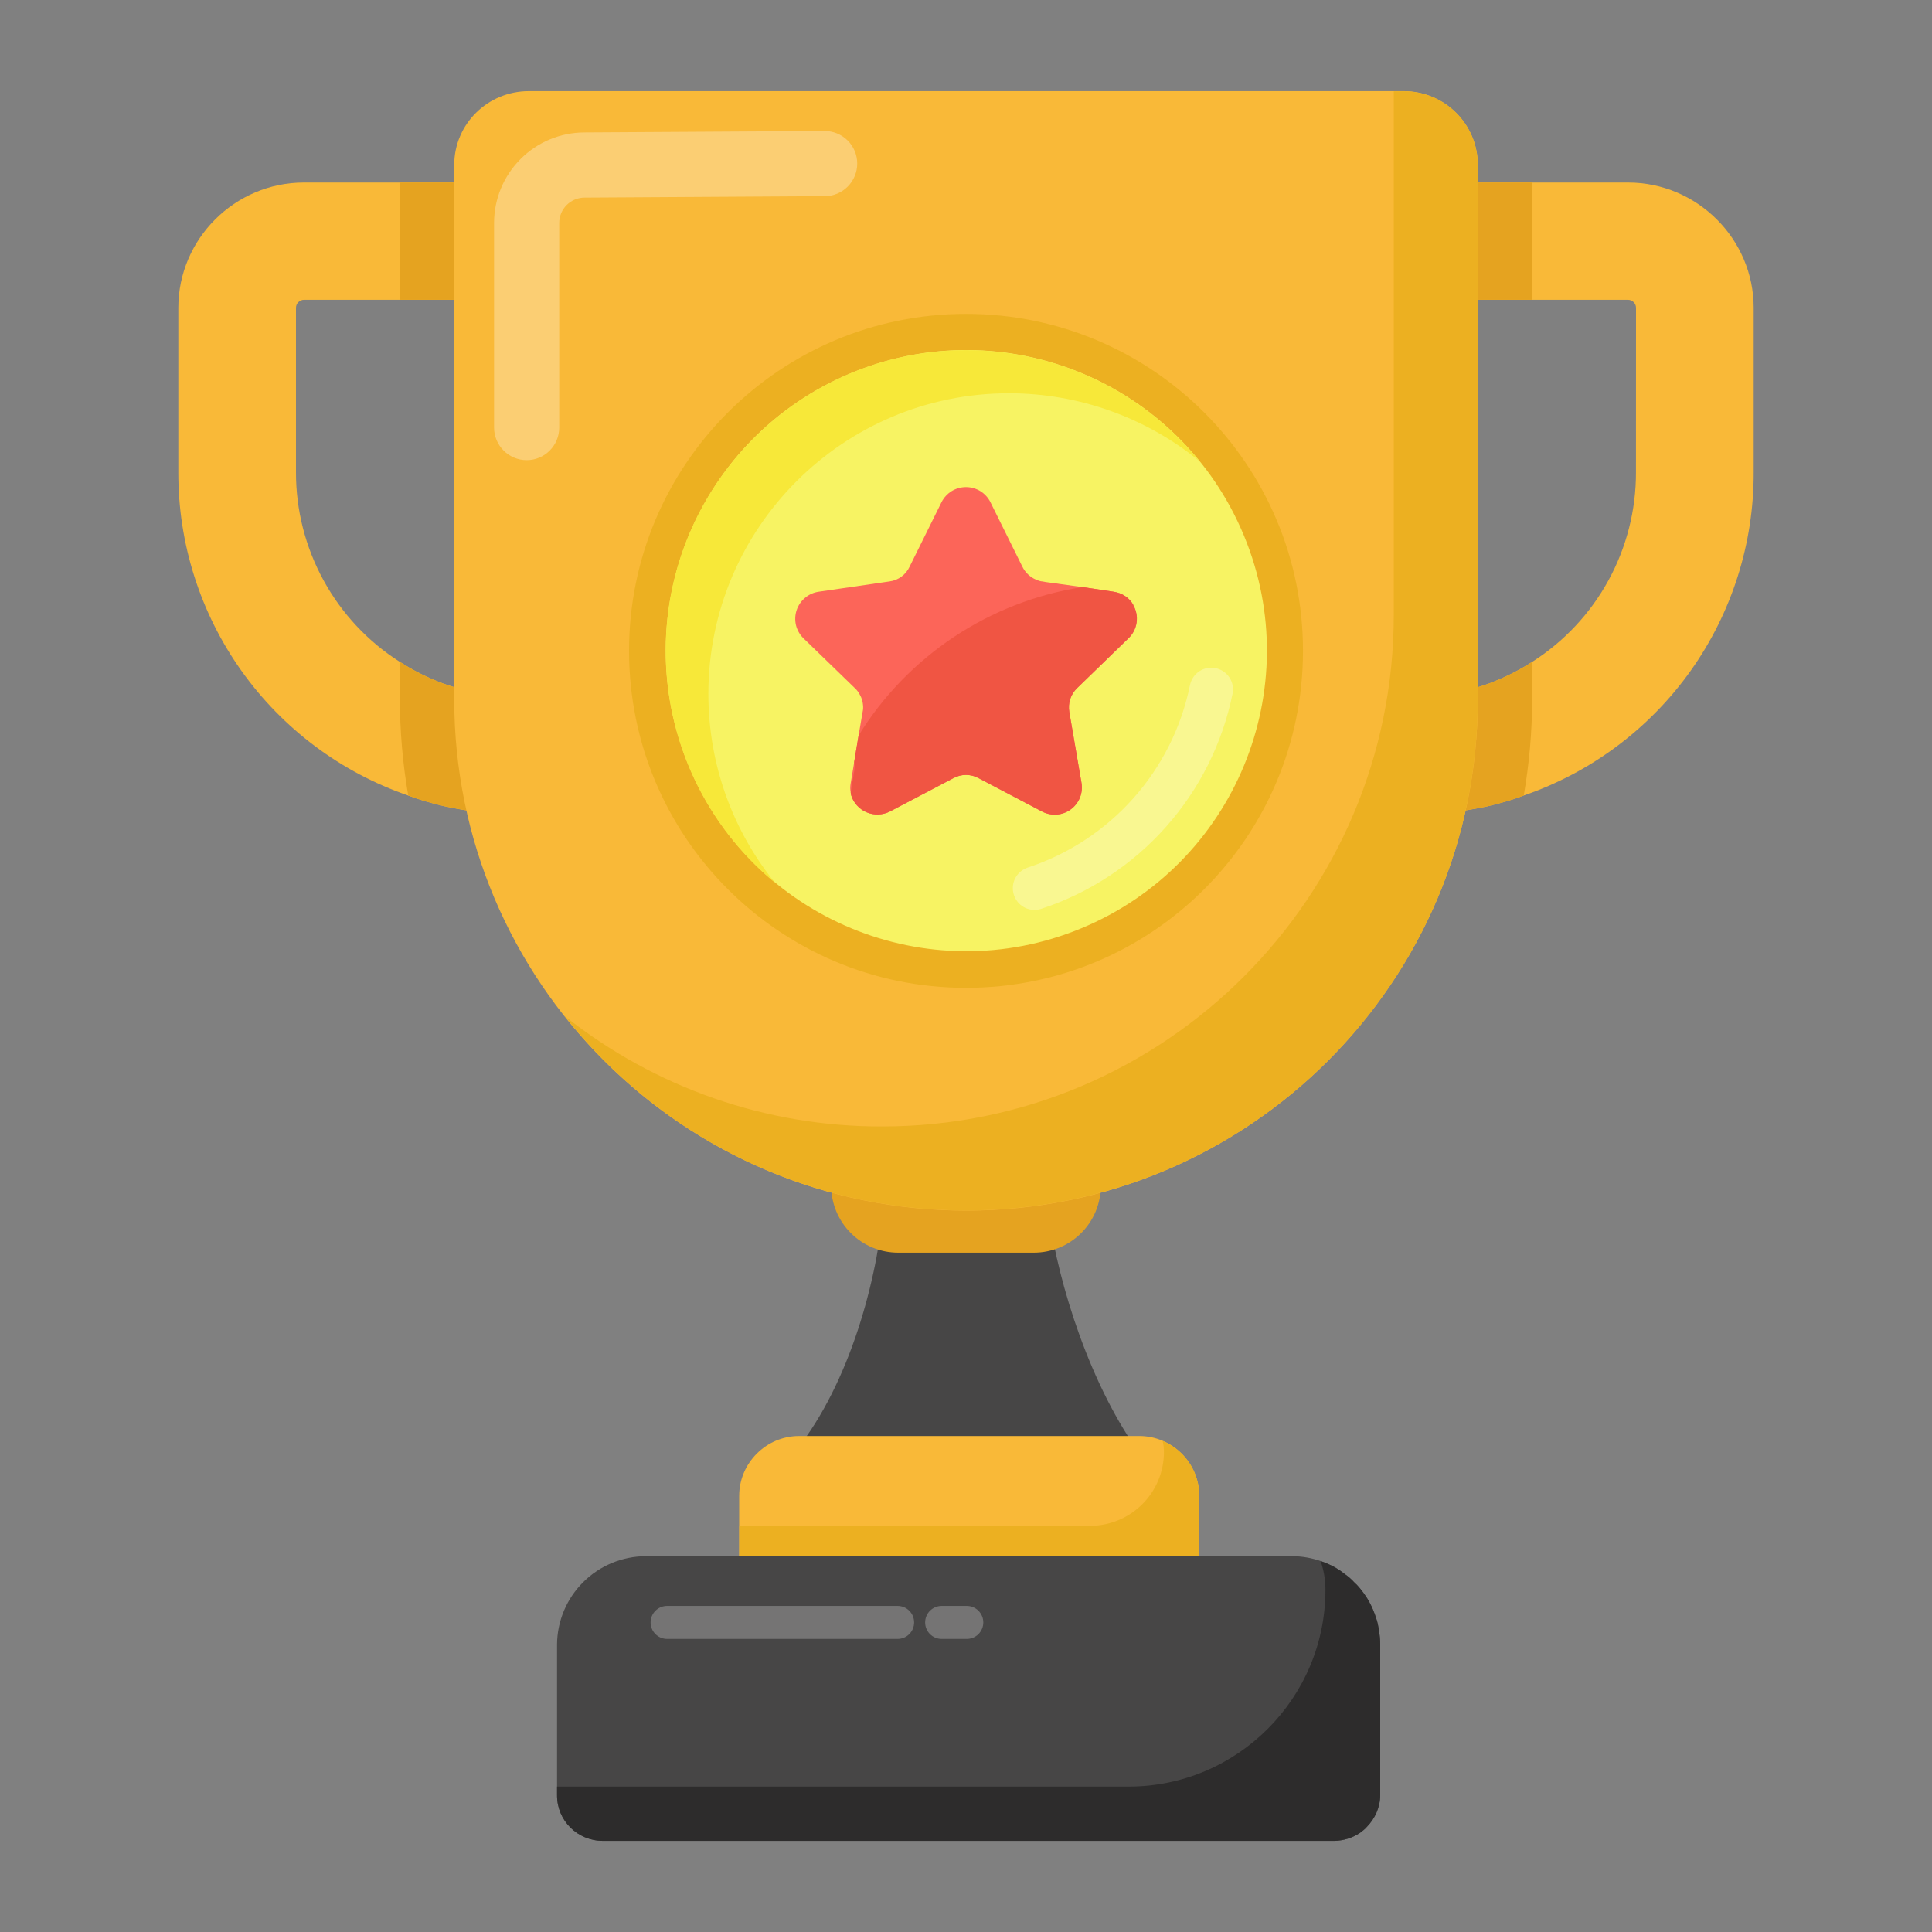
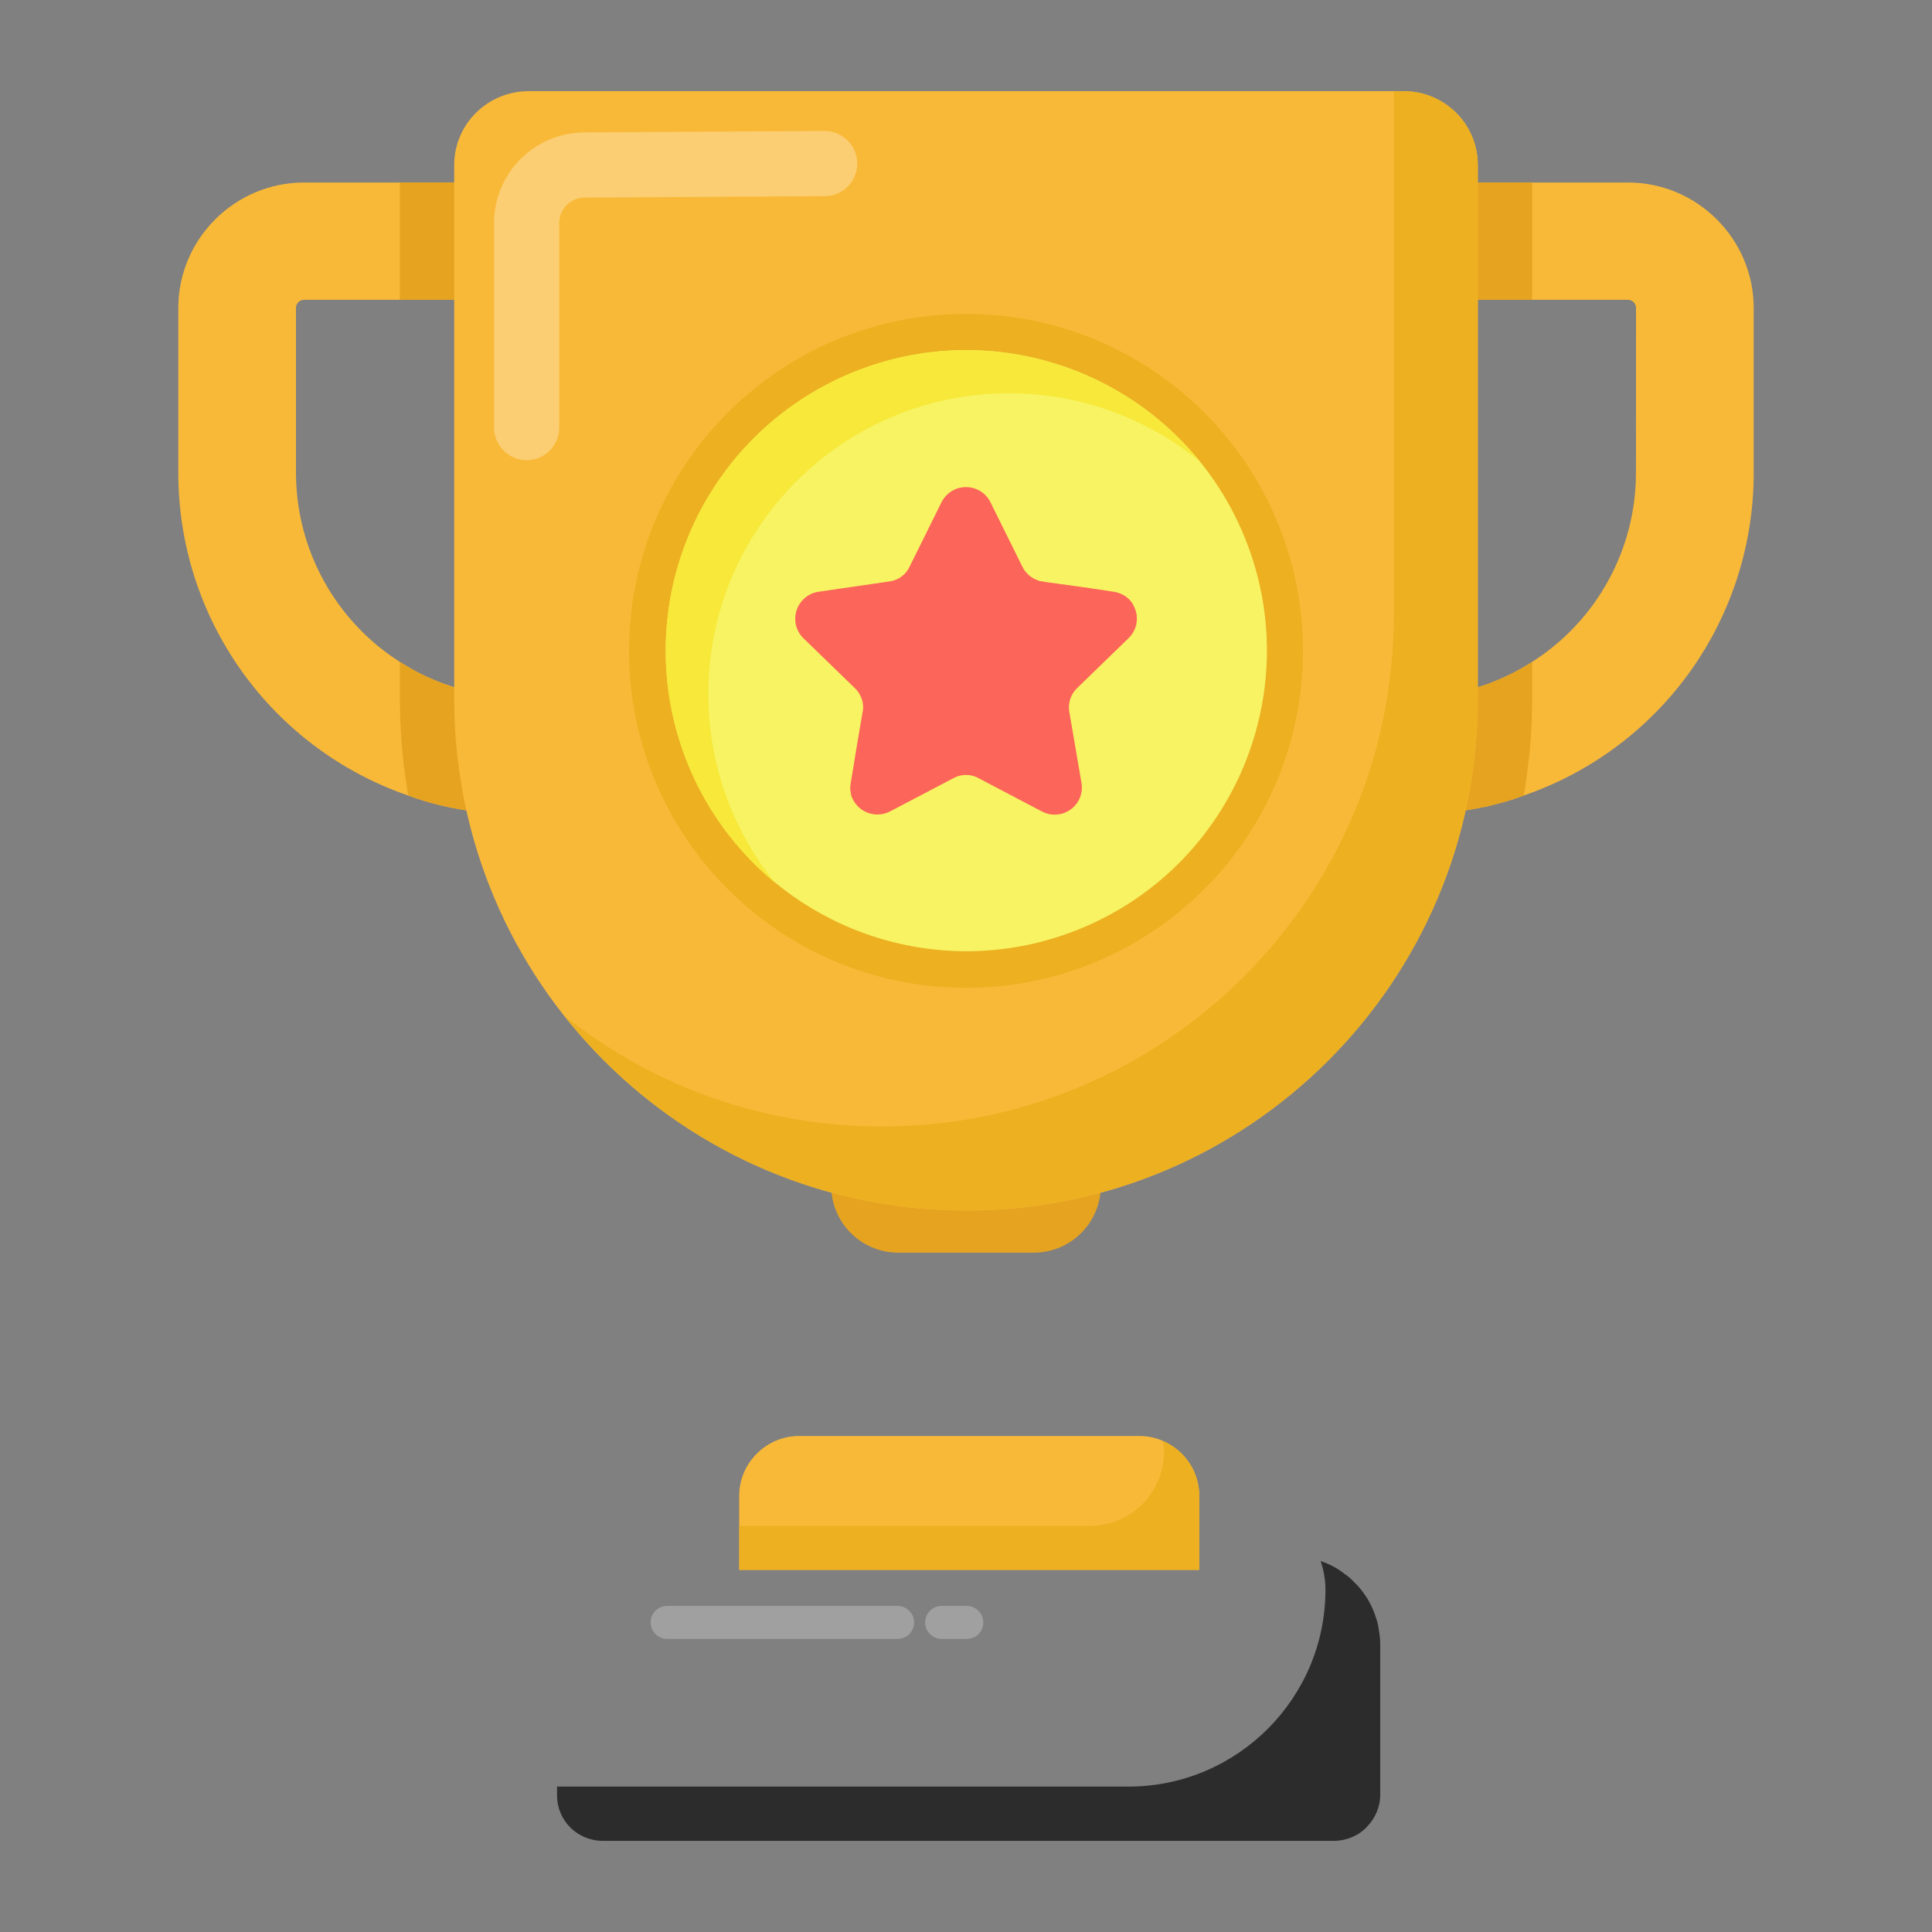
<svg xmlns="http://www.w3.org/2000/svg" width="40" height="40" viewBox="0 0 40 40" fill="none">
  <rect x="0" y="0" width="40" height="40" fill="#808080" stroke="none" />
-   <path d="M23.829 30.397H16.157C17.369 29.158 18.035 27.04 18.247 25.402H21.752C22.018 26.973 22.737 29.065 23.829 30.397Z" fill="#474646" />
  <path d="M22.791 24.549C22.791 24.917 22.645 25.269 22.385 25.529C22.125 25.789 21.773 25.935 21.405 25.935H18.595C18.227 25.935 17.875 25.789 17.615 25.529C17.355 25.269 17.209 24.917 17.209 24.549H22.791Z" fill="#E5A320" />
  <path d="M24.829 30.97V32.502H15.304V30.97C15.304 30.29 15.864 29.731 16.543 29.731H23.59C24.269 29.731 24.829 30.29 24.829 30.97Z" fill="#F9B938" />
  <path d="M24.829 30.968V32.503H15.308V31.59H22.572C22.772 31.59 22.971 31.55 23.156 31.473C23.341 31.396 23.509 31.284 23.651 31.142C23.793 31 23.905 30.832 23.982 30.647C24.058 30.462 24.098 30.263 24.098 30.063C24.098 29.98 24.089 29.907 24.071 29.834C24.296 29.926 24.488 30.083 24.623 30.285C24.758 30.487 24.83 30.725 24.829 30.968Z" fill="#ECB021" />
-   <path d="M28.576 34.047V37.163C28.576 37.419 28.466 37.657 28.293 37.83C28.256 37.875 28.201 37.912 28.155 37.949C27.998 38.053 27.814 38.11 27.625 38.113H12.483C11.953 38.113 11.533 37.693 11.533 37.172V34.047C11.536 33.562 11.731 33.098 12.075 32.756C12.419 32.413 12.884 32.221 13.37 32.219H26.748C26.958 32.219 27.158 32.256 27.342 32.32C27.524 32.383 27.689 32.465 27.835 32.584C27.908 32.639 27.981 32.703 28.045 32.767C28.118 32.832 28.174 32.905 28.228 32.977C28.273 33.041 28.319 33.105 28.356 33.179C28.41 33.279 28.456 33.389 28.493 33.508C28.52 33.581 28.538 33.672 28.548 33.755C28.566 33.845 28.576 33.946 28.576 34.047Z" fill="#474646" />
  <path d="M28.576 34.047V37.163C28.576 37.419 28.466 37.656 28.293 37.83C28.256 37.875 28.201 37.912 28.155 37.949C27.998 38.053 27.814 38.11 27.625 38.113H12.483C11.953 38.113 11.533 37.693 11.533 37.172V36.989H23.367C25.614 36.989 27.442 35.161 27.442 32.914C27.442 32.703 27.405 32.502 27.342 32.32C27.524 32.383 27.689 32.465 27.835 32.584C27.918 32.639 27.981 32.694 28.045 32.767C28.118 32.831 28.174 32.905 28.228 32.977C28.273 33.041 28.319 33.105 28.356 33.179C28.41 33.279 28.456 33.389 28.493 33.508C28.52 33.581 28.538 33.672 28.548 33.755C28.566 33.845 28.576 33.946 28.576 34.047Z" fill="#2D2C2C" />
  <path d="M33.707 3.779H28.002V16.868H29.217C29.733 16.868 30.274 16.808 30.821 16.688C31.069 16.627 31.315 16.56 31.548 16.47C32.941 15.991 34.149 15.088 35.003 13.888C35.857 12.687 36.313 11.249 36.308 9.776V6.372C36.308 4.949 35.138 3.779 33.707 3.779ZM33.871 9.776C33.873 10.559 33.677 11.329 33.301 12.016C32.925 12.703 32.381 13.284 31.721 13.704C31.483 13.857 31.232 13.988 30.97 14.094C30.798 14.169 30.625 14.222 30.438 14.274V6.207H33.706C33.797 6.207 33.872 6.283 33.872 6.373L33.871 9.776ZM6.293 3.779C4.861 3.779 3.692 4.949 3.692 6.373V9.777C3.688 11.249 4.145 12.687 4.998 13.887C5.852 15.088 7.059 15.991 8.452 16.471C8.684 16.56 8.931 16.628 9.179 16.688C9.706 16.805 10.243 16.866 10.783 16.868H11.998V3.779L6.293 3.779ZM9.561 14.274C9.382 14.221 9.201 14.168 9.029 14.094C8.767 13.988 8.516 13.857 8.279 13.704C7.618 13.284 7.075 12.703 6.699 12.016C6.323 11.329 6.126 10.559 6.128 9.776V6.372C6.128 6.283 6.203 6.207 6.293 6.207H9.561V14.274Z" fill="#F9B938" />
  <path d="M30.439 6.207V14.274C30.626 14.221 30.799 14.168 30.971 14.094C31.233 13.988 31.484 13.857 31.721 13.704V14.476C31.721 15.158 31.66 15.818 31.548 16.47C31.316 16.561 31.069 16.628 30.821 16.688C30.294 16.805 29.756 16.866 29.217 16.868H28.002V3.779H31.721V6.207H30.439ZM11.998 3.779V16.868H10.783C10.267 16.868 9.726 16.808 9.179 16.688C8.932 16.631 8.689 16.558 8.452 16.47C8.338 15.812 8.28 15.145 8.279 14.476V13.704C8.512 13.854 8.767 13.989 9.029 14.094C9.202 14.169 9.382 14.222 9.562 14.274V6.207H8.279V3.779H11.998Z" fill="#E5A320" />
  <path d="M30.597 3.419V14.475C30.597 20.322 25.855 25.064 20.008 25.064C14.146 25.064 9.404 20.322 9.404 14.475V3.418C9.404 2.566 10.097 1.887 10.95 1.887L29.065 1.887C29.904 1.887 30.597 2.566 30.597 3.419Z" fill="#F9B938" />
  <path opacity="0.3" d="M10.904 9.527C10.725 9.527 10.554 9.456 10.427 9.329C10.301 9.203 10.229 9.031 10.229 8.852V4.614C10.23 4.118 10.427 3.643 10.778 3.292C11.128 2.941 11.603 2.743 12.099 2.742L17.067 2.712H17.071C17.25 2.711 17.422 2.782 17.549 2.908C17.676 3.034 17.747 3.205 17.748 3.384C17.749 3.563 17.678 3.735 17.552 3.862C17.426 3.989 17.255 4.061 17.076 4.061L12.104 4.091C11.964 4.091 11.831 4.146 11.733 4.244C11.634 4.342 11.579 4.475 11.578 4.614V8.852C11.578 9.225 11.276 9.527 10.904 9.527Z" fill="white" />
  <path d="M30.596 3.419V14.476C30.596 20.323 25.858 25.061 20.004 25.061C16.63 25.061 13.624 23.487 11.69 21.035C13.558 22.522 15.877 23.329 18.264 23.322C24.112 23.322 28.857 18.576 28.857 12.73V1.89H29.066C29.906 1.89 30.596 2.564 30.596 3.419Z" fill="#ECB021" />
  <path d="M20 20.452C23.854 20.452 26.977 17.328 26.977 13.475C26.977 9.622 23.854 6.499 20 6.499C16.148 6.499 13.024 9.622 13.024 13.475C13.024 17.328 16.148 20.452 20 20.452Z" fill="#ECB021" />
  <path d="M22.386 19.22C25.561 17.906 27.07 14.267 25.756 11.092C24.442 7.917 20.803 6.408 17.628 7.722C14.453 9.036 12.944 12.675 14.258 15.85C15.572 19.025 19.211 20.534 22.386 19.22Z" fill="#F7F363" />
-   <path opacity="0.3" d="M21.419 18.839C21.312 18.839 21.208 18.801 21.127 18.732C21.046 18.662 20.992 18.566 20.975 18.46C20.958 18.355 20.979 18.247 21.035 18.155C21.09 18.064 21.177 17.996 21.278 17.962C22.121 17.685 22.876 17.189 23.466 16.526C24.056 15.862 24.46 15.055 24.637 14.185C24.661 14.068 24.73 13.965 24.829 13.899C24.929 13.833 25.05 13.809 25.167 13.833C25.284 13.857 25.387 13.926 25.453 14.025C25.519 14.125 25.543 14.246 25.519 14.363C25.31 15.388 24.834 16.34 24.138 17.122C23.443 17.904 22.553 18.489 21.559 18.816C21.514 18.831 21.466 18.839 21.419 18.839Z" fill="white" />
  <path d="M24.838 9.551C23.724 8.64 22.328 8.142 20.888 8.142C17.454 8.142 14.666 10.931 14.666 14.364C14.666 15.848 15.183 17.212 16.046 18.277C15.337 17.693 14.767 16.959 14.375 16.128C13.984 15.297 13.781 14.39 13.782 13.472C13.782 10.038 16.57 7.25 20.004 7.25C20.93 7.25 21.844 7.457 22.681 7.855C23.517 8.253 24.254 8.833 24.838 9.552V9.551Z" fill="#F7E839" />
  <path d="M22.301 14.246C22.235 14.309 22.186 14.387 22.158 14.474C22.13 14.561 22.123 14.653 22.14 14.743L22.391 16.209C22.409 16.312 22.397 16.418 22.358 16.515C22.319 16.612 22.253 16.697 22.168 16.758C22.084 16.82 21.984 16.857 21.879 16.865C21.775 16.873 21.67 16.851 21.577 16.803L20.261 16.112C20.181 16.067 20.091 16.044 20 16.044C19.908 16.044 19.818 16.067 19.738 16.112L18.421 16.803C18.347 16.84 18.266 16.861 18.183 16.863C18.1 16.866 18.018 16.85 17.942 16.818C17.865 16.785 17.797 16.736 17.742 16.674C17.686 16.613 17.645 16.54 17.621 16.46C17.621 16.441 17.614 16.429 17.614 16.409C17.602 16.356 17.6 16.301 17.608 16.247C17.608 16.235 17.614 16.222 17.614 16.209L17.685 15.783V15.777L17.776 15.228L17.859 14.743C17.871 14.69 17.874 14.636 17.866 14.582C17.86 14.516 17.84 14.452 17.808 14.395C17.781 14.338 17.744 14.288 17.698 14.246L16.633 13.213C16.558 13.139 16.505 13.046 16.48 12.944C16.456 12.841 16.46 12.734 16.493 12.634C16.526 12.534 16.586 12.446 16.667 12.378C16.747 12.31 16.845 12.266 16.95 12.251L18.414 12.038C18.505 12.027 18.591 11.992 18.664 11.938C18.738 11.884 18.796 11.812 18.834 11.729L19.493 10.398C19.54 10.304 19.612 10.225 19.702 10.169C19.791 10.114 19.894 10.085 20 10.085C20.105 10.085 20.208 10.114 20.298 10.169C20.387 10.225 20.46 10.304 20.506 10.398L21.165 11.728C21.223 11.851 21.326 11.948 21.448 12H21.455C21.495 12.022 21.539 12.036 21.584 12.038L21.655 12.051L22.41 12.155L22.585 12.18L23.056 12.251C23.237 12.278 23.386 12.38 23.463 12.523V12.529C23.526 12.638 23.55 12.764 23.532 12.888C23.514 13.012 23.456 13.127 23.365 13.213L22.301 14.246Z" fill="#FC6559" />
-   <path d="M22.301 14.246C22.235 14.309 22.186 14.387 22.157 14.474C22.129 14.561 22.123 14.653 22.139 14.743L22.391 16.209C22.408 16.312 22.397 16.418 22.358 16.515C22.318 16.612 22.253 16.696 22.168 16.758C22.083 16.82 21.983 16.857 21.879 16.865C21.774 16.873 21.67 16.851 21.577 16.803L20.261 16.111C20.181 16.067 20.091 16.044 19.999 16.044C19.908 16.044 19.818 16.067 19.738 16.111L18.421 16.803C18.347 16.84 18.265 16.861 18.183 16.863C18.1 16.866 18.017 16.85 17.941 16.817C17.865 16.785 17.797 16.736 17.741 16.674C17.686 16.613 17.645 16.54 17.621 16.46C17.621 16.441 17.613 16.428 17.613 16.409L17.678 16.009C17.697 15.935 17.699 15.858 17.685 15.783V15.776L17.776 15.228C18.28 14.411 18.956 13.714 19.756 13.183C20.556 12.653 21.461 12.302 22.41 12.155L22.585 12.18L23.055 12.251C23.237 12.278 23.385 12.38 23.463 12.523V12.529C23.525 12.638 23.549 12.764 23.532 12.888C23.514 13.012 23.455 13.127 23.365 13.213L22.301 14.246Z" fill="#F05543" />
  <path opacity="0.25" d="M20.017 33.932H19.496C19.405 33.932 19.318 33.896 19.254 33.832C19.19 33.768 19.154 33.681 19.154 33.59C19.154 33.5 19.19 33.413 19.254 33.349C19.318 33.285 19.405 33.249 19.496 33.249H20.017C20.107 33.249 20.194 33.285 20.258 33.349C20.322 33.413 20.358 33.5 20.358 33.59C20.358 33.681 20.322 33.768 20.258 33.832C20.194 33.896 20.107 33.932 20.017 33.932ZM18.583 33.932H13.811C13.721 33.932 13.634 33.896 13.57 33.832C13.506 33.768 13.47 33.681 13.47 33.59C13.47 33.5 13.506 33.413 13.57 33.349C13.634 33.285 13.721 33.249 13.811 33.249H18.584C18.675 33.249 18.762 33.285 18.826 33.349C18.89 33.413 18.926 33.5 18.926 33.59C18.926 33.681 18.89 33.768 18.826 33.832C18.762 33.896 18.675 33.932 18.584 33.932H18.583Z" fill="white" />
</svg>